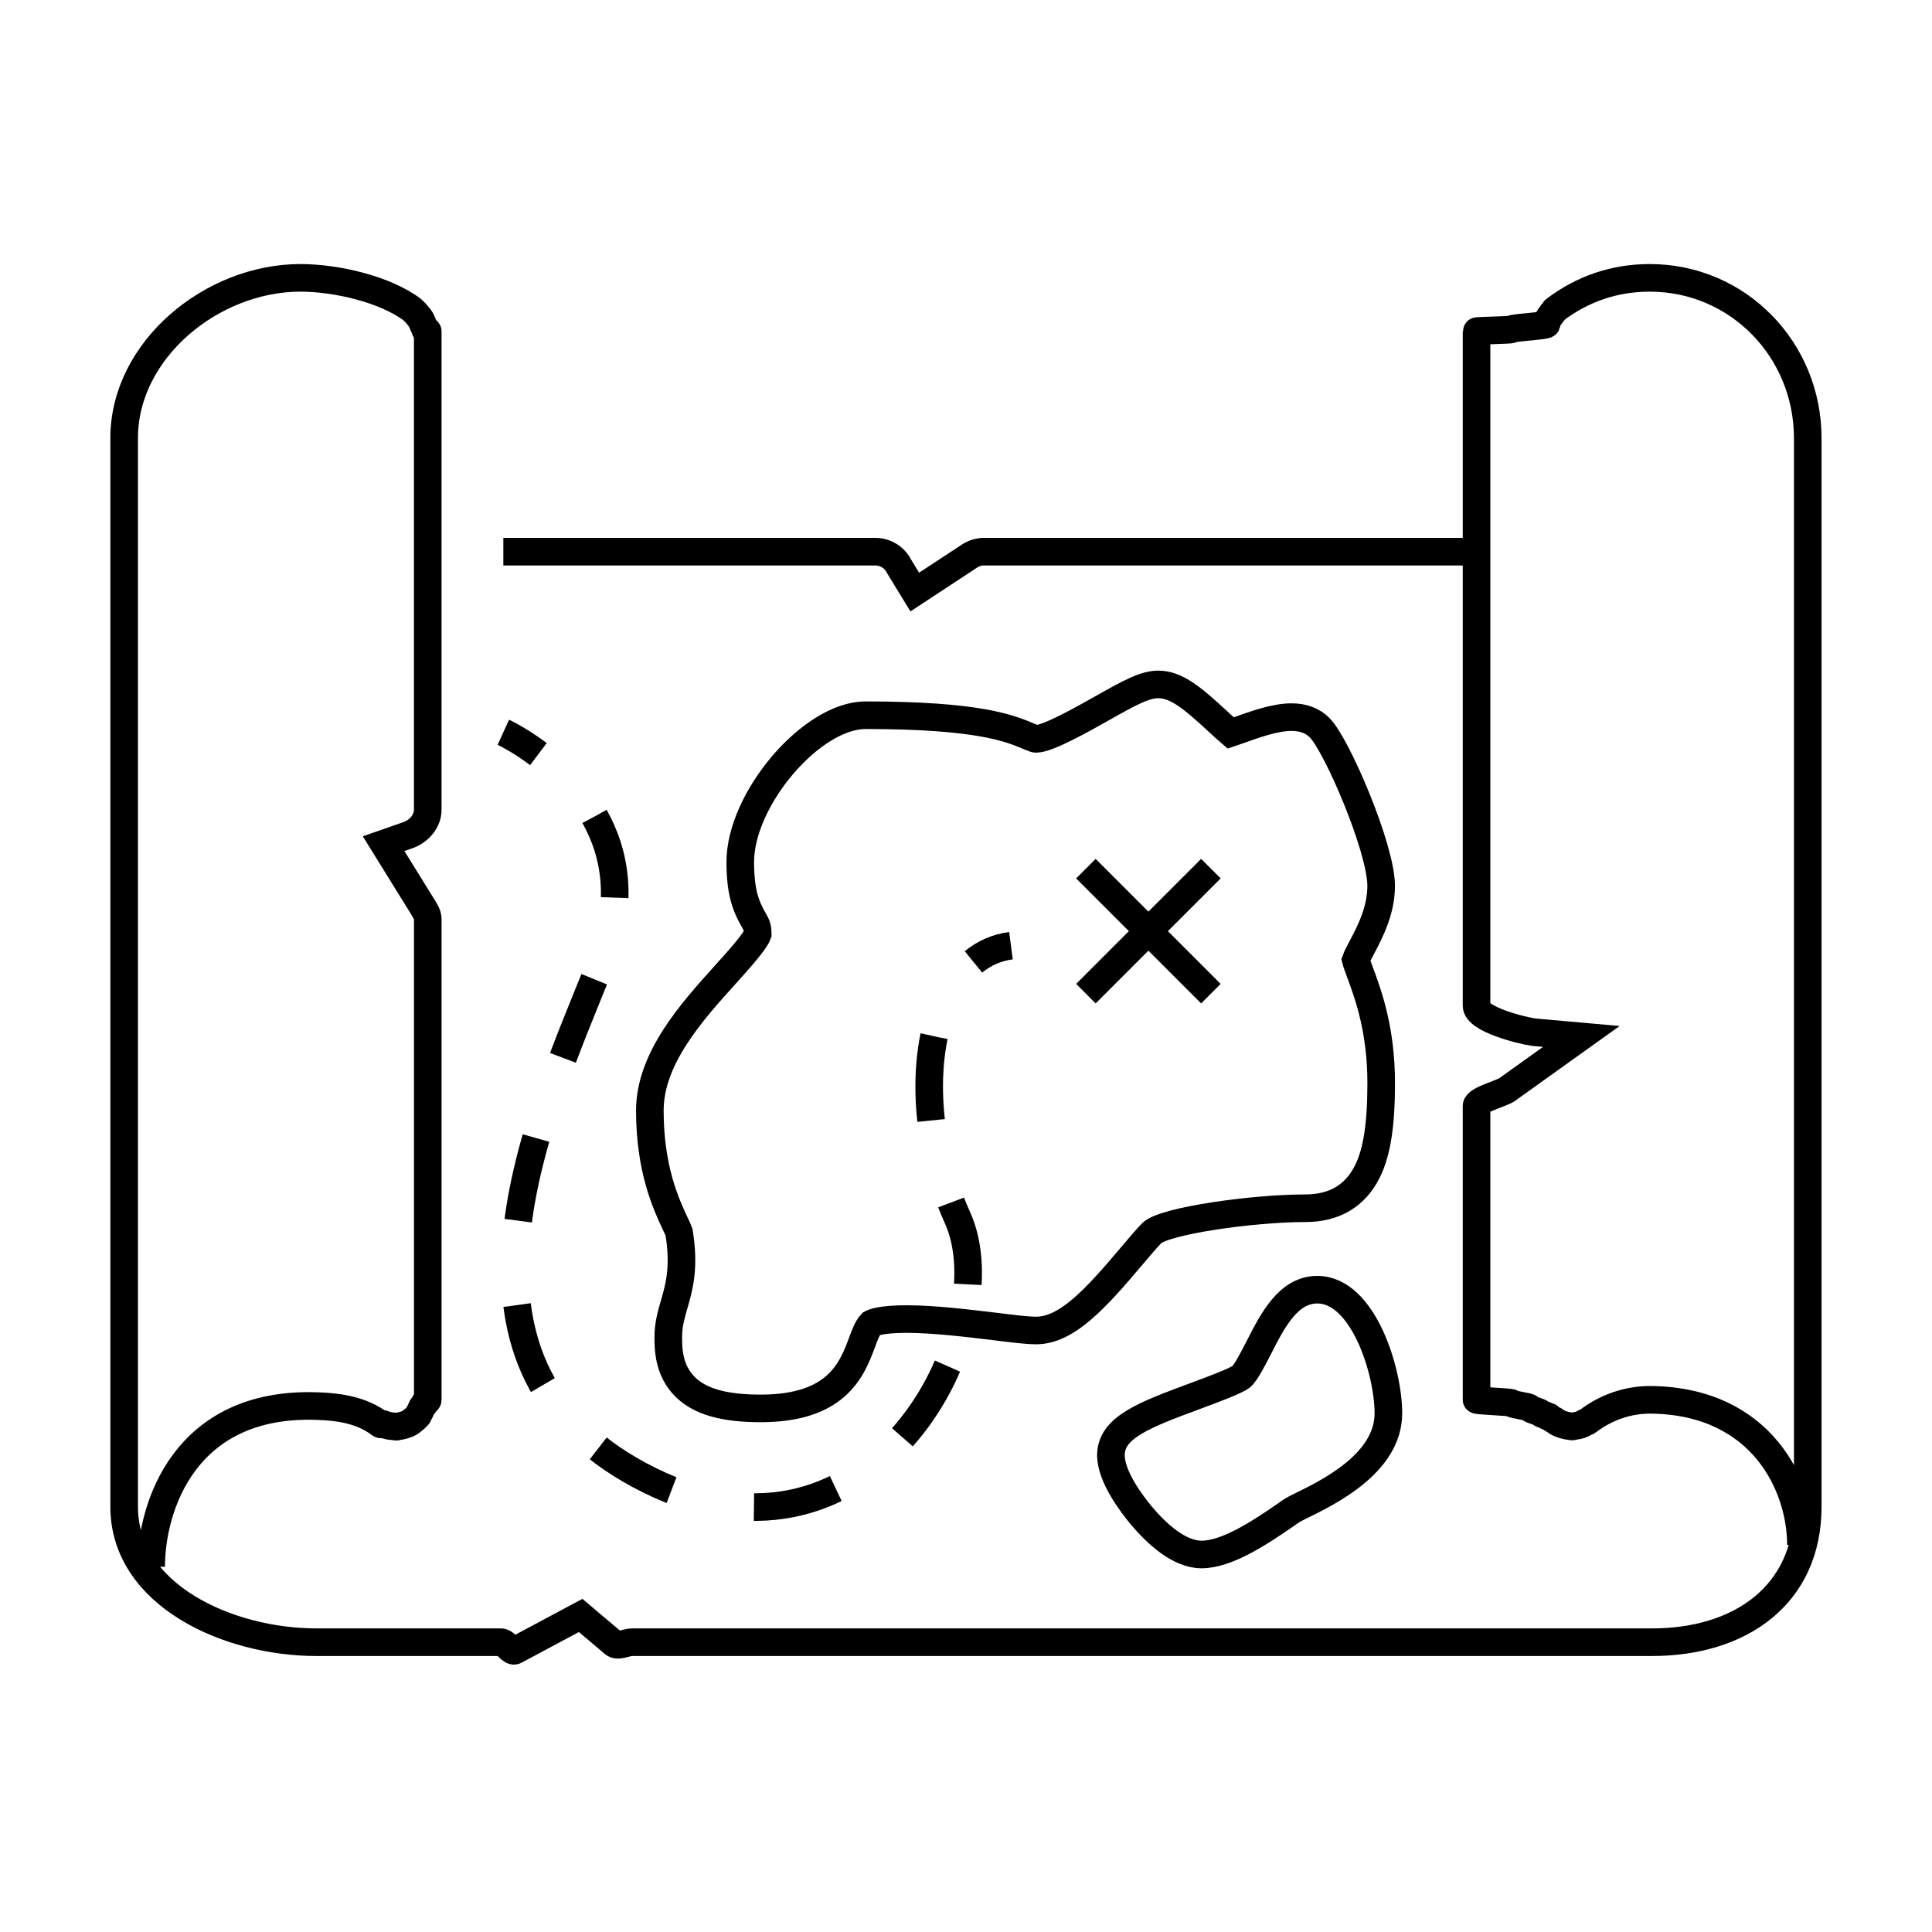
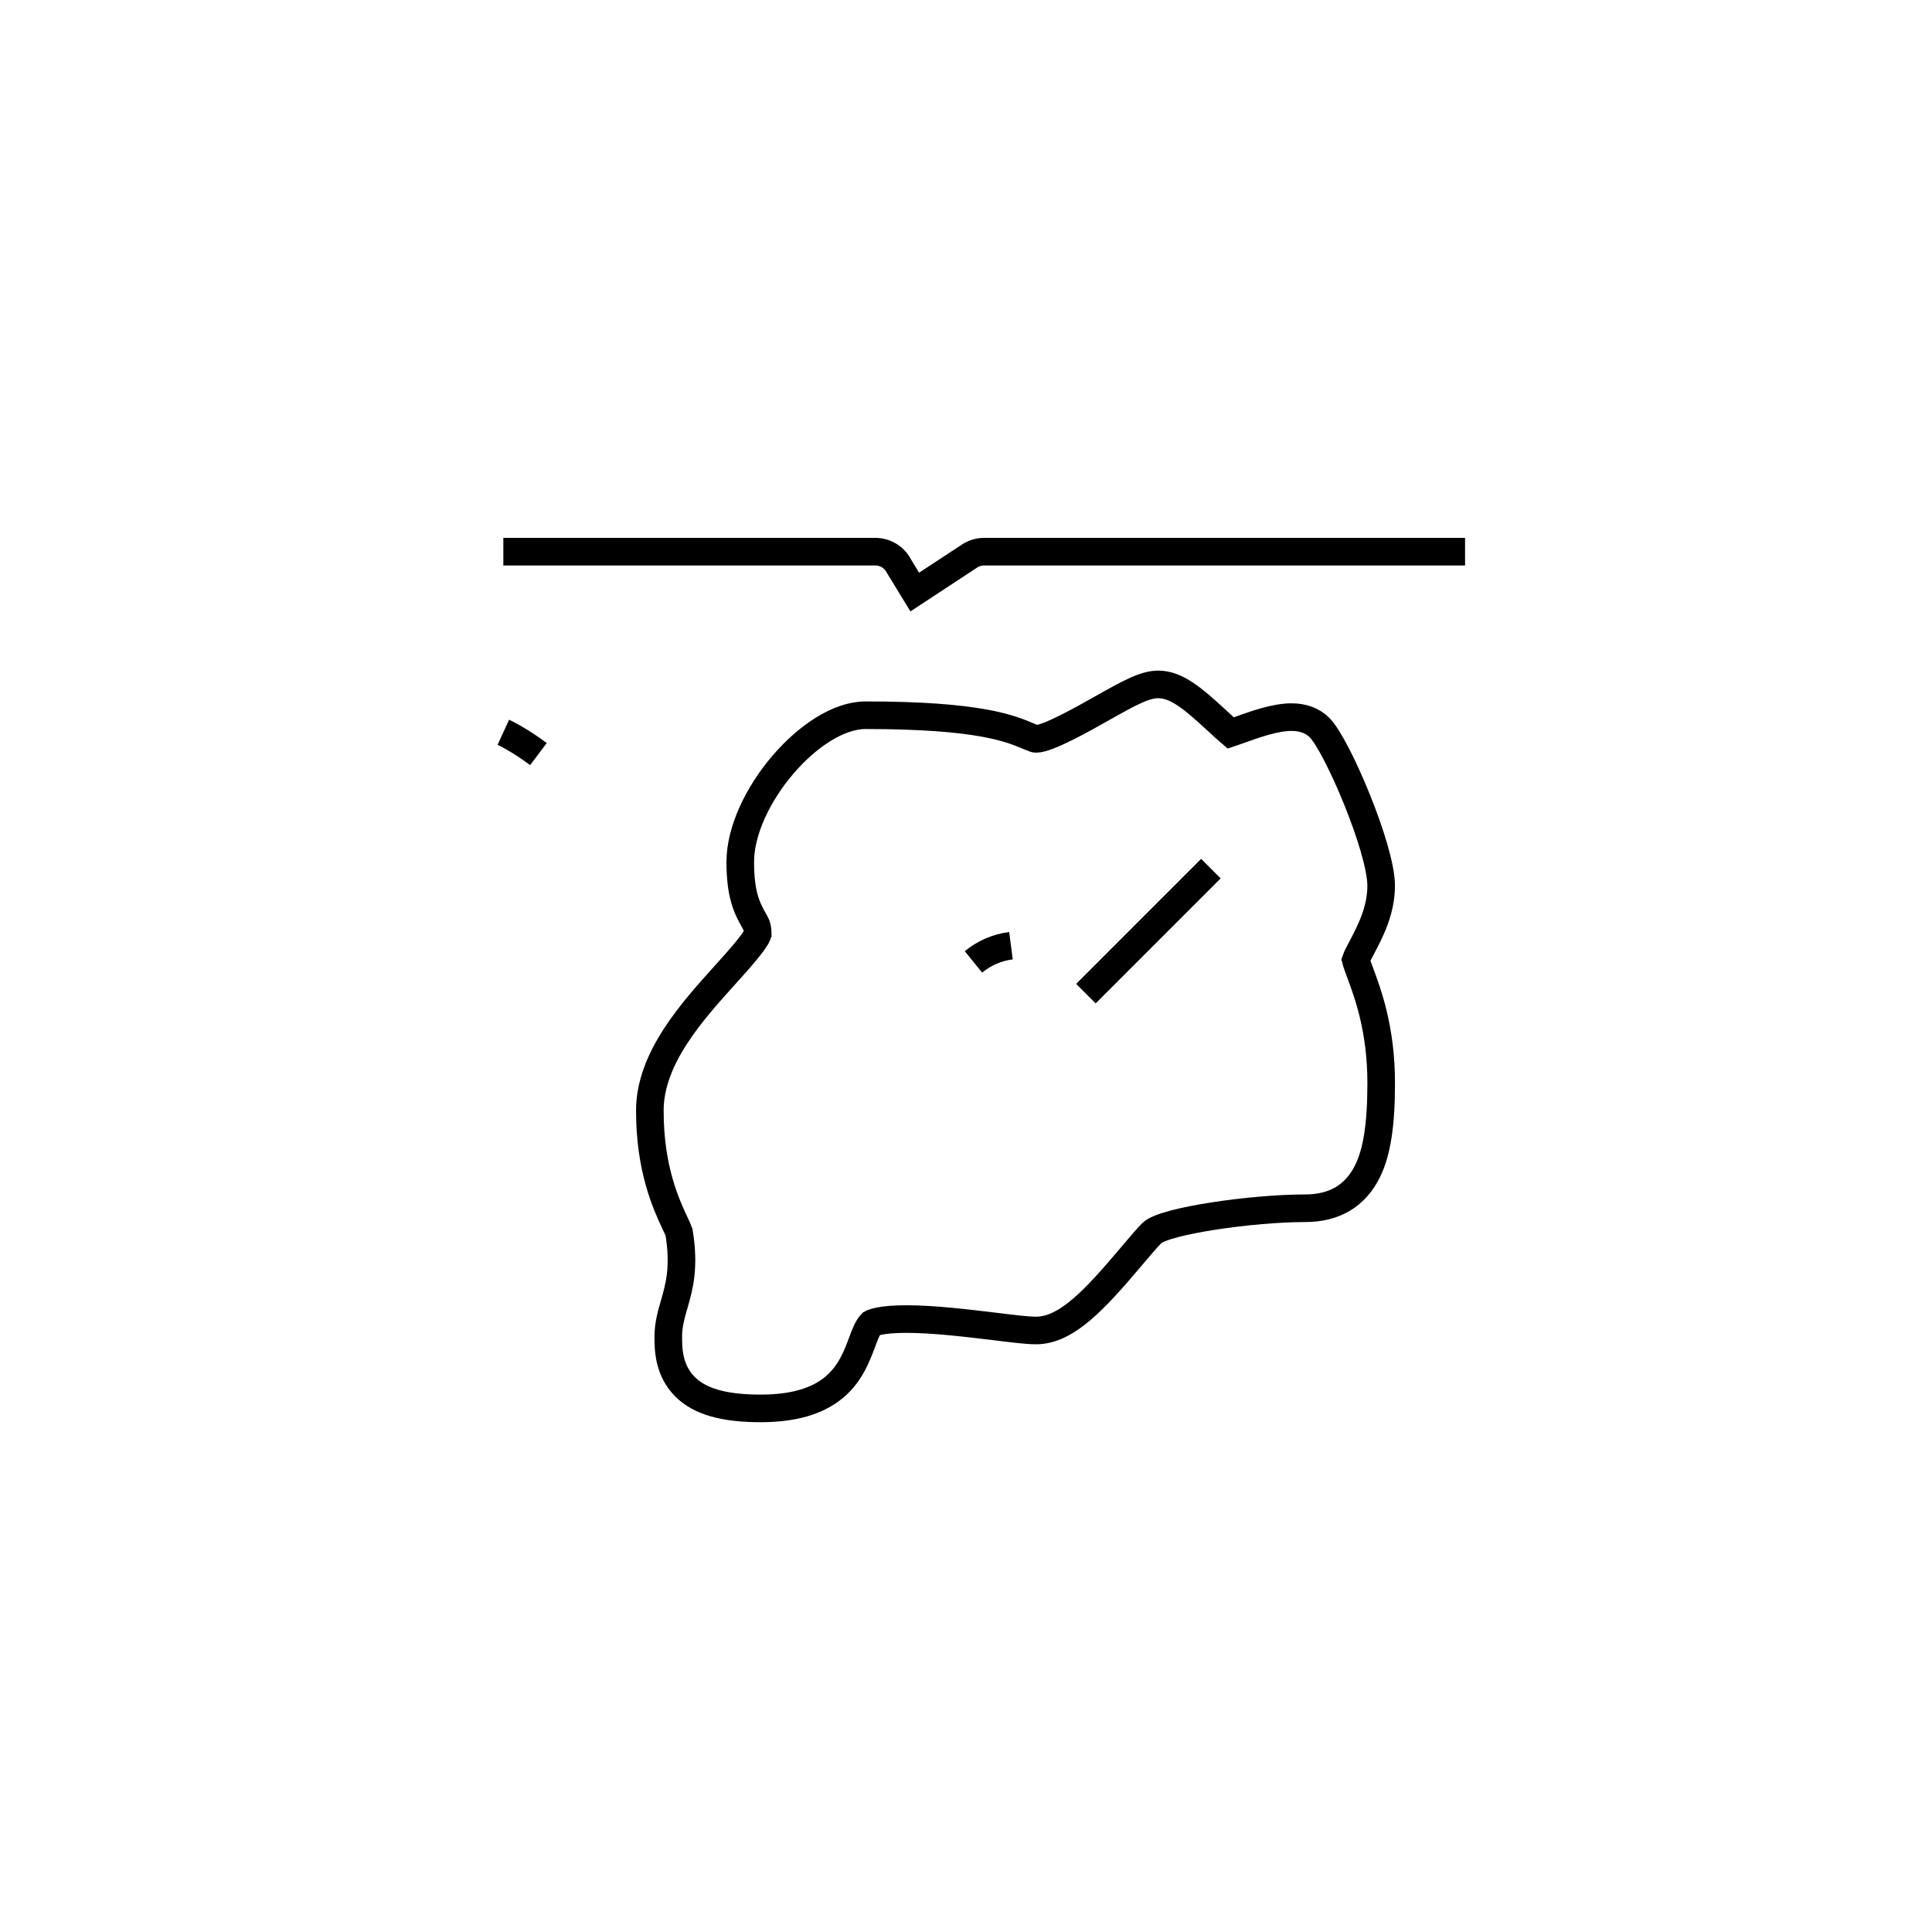
<svg xmlns="http://www.w3.org/2000/svg" version="1.1" id="Calque_1" x="0px" y="0px" width="70px" height="70px" viewBox="0 0 70 70" enable-background="new 0 0 70 70" xml:space="preserve">
  <g>
    <g>
-       <path fill="none" stroke="#000000" stroke-miterlimit="10" d="M5.477,56.767c0-2.136,1.187-5.979,5.988-5.823    c0.853,0.027,1.652,0.153,2.317,0.658c0.032,0.024,0.069-0.025,0.104-0.008c0.058,0.036,0.112,0.036,0.176,0.058    c0.064,0.021,0.127,0.018,0.192,0.025c0.038,0.006,0.072,0.016,0.112,0.016c0.022,0,0.042-0.016,0.064-0.016    c0.066-0.006,0.129-0.023,0.194-0.041c0.058-0.016,0.114-0.034,0.167-0.06c0.056-0.025,0.101-0.063,0.15-0.101    c0.053-0.041,0.104-0.079,0.146-0.13c0.015-0.016,0.035-0.025,0.05-0.044c0.024-0.031,0.03-0.07,0.051-0.104    c0.032-0.057,0.063-0.112,0.085-0.175c0.021-0.065,0.115-0.129,0.123-0.193c0.004-0.04,0.103-0.071,0.103-0.11V33.295    c0-0.175-0.131-0.348-0.22-0.499l-1.381-2.229l0.911-0.318c0.379-0.141,0.689-0.503,0.689-0.906V12.002    c0-0.022-0.093-0.041-0.095-0.063c-0.002-0.067-0.063-0.129-0.079-0.194c-0.02-0.059-0.053-0.116-0.08-0.17    c-0.027-0.053-0.073-0.097-0.108-0.145c-0.042-0.056-0.087-0.107-0.139-0.151c-0.016-0.015-0.027-0.034-0.044-0.048    c-1.004-0.762-2.791-1.164-4.069-1.164c-3.202,0-6.386,2.605-6.386,5.807v38.717c0,3.201,3.761,4.909,6.965,4.909h6.692    c0.183,0,0.364,0.396,0.517,0.296l2.366-1.265l1.149,0.971c0.185,0.209,0.449-0.002,0.727-0.002h36.942    c3.201,0,5.642-1.708,5.642-4.909V15.874c0-3.202-2.524-5.807-5.725-5.807c-1.279,0-2.443,0.402-3.445,1.164    c-0.021,0.014-0.007,0.033-0.024,0.048c-0.053,0.044-0.083,0.096-0.122,0.152c-0.037,0.047-0.066,0.09-0.092,0.143    c-0.028,0.055-0.042,0.115-0.059,0.175c-0.018,0.063-1.273,0.122-1.278,0.186c-0.002,0.024-1.255,0.043-1.255,0.067v24.439    c0,0.482,1.601,0.892,2.08,0.958l1.717,0.153l-2.614,1.871c-0.16,0.178-1.183,0.408-1.183,0.648v10.646    c0,0.041,1.262,0.077,1.268,0.118c0.01,0.062,0.637,0.12,0.656,0.18c0.021,0.068,0.365,0.13,0.402,0.189    c0.018,0.031,0.184,0.066,0.203,0.096c0.01,0.019,0.107,0.024,0.12,0.042c0.046,0.053,0.143,0.093,0.199,0.136    c0.046,0.036,0.107,0.071,0.159,0.095c0.054,0.027,0.119,0.044,0.178,0.06c0.065,0.018,0.135,0.035,0.202,0.039    c0.021,0.002,0.042,0.014,0.066,0.014c0.039,0,0.073-0.02,0.112-0.023c0.065-0.008,0.128-0.018,0.192-0.039    c0.063-0.022,0.12-0.052,0.177-0.087c0.034-0.018,0.071-0.023,0.103-0.048c0.665-0.505,1.468-0.786,2.32-0.771    c3.998,0.068,5.396,3.125,5.396,5.257" />
      <g>
        <path fill="none" stroke="#000000" stroke-miterlimit="10" d="M18.237,19.988h13.475c0.38,0,0.708,0.218,0.865,0.536l0.567,0.927     l1.984-1.304c0.158-0.104,0.344-0.159,0.53-0.159h17.424" />
      </g>
-       <line fill="none" stroke="#000000" stroke-miterlimit="10" x1="39.344" y1="31.473" x2="43.873" y2="36.002" />
      <line fill="none" stroke="#000000" stroke-miterlimit="10" x1="43.873" y1="31.472" x2="39.344" y2="36.002" />
      <g>
        <path fill="none" stroke="#000000" stroke-miterlimit="10" d="M27.563,51.029c-1.326,0-2.197-0.244-2.734-0.776     c-0.616-0.607-0.616-1.4-0.616-1.826s0.109-0.807,0.216-1.175c0.179-0.623,0.383-1.331,0.173-2.609     c-0.019-0.059-0.089-0.209-0.147-0.329c-0.318-0.683-0.91-1.954-0.91-4.074c0-1.896,1.52-3.582,2.743-4.936     c0.455-0.504,1.072-1.191,1.166-1.463c-0.004-0.263-0.045-0.33-0.15-0.516c-0.252-0.444-0.483-0.938-0.483-2.091     c0-2.287,2.588-5.32,4.539-5.32c4.102,0,5.235,0.477,5.914,0.764c0.184,0.077,0.226,0.093,0.264,0.093     c0.427,0,1.684-0.71,2.361-1.091c1.054-0.596,1.584-0.882,2.068-0.882c0.658,0,1.25,0.501,2.146,1.328     c0.14,0.133,0.336,0.311,0.479,0.433c0.097-0.032,0.204-0.071,0.293-0.104c0.585-0.21,1.315-0.472,1.908-0.472     c0.421,0,0.762,0.127,1.016,0.379c0.632,0.631,2.233,4.379,2.233,5.73c0,0.9-0.398,1.661-0.69,2.216     c-0.085,0.157-0.193,0.364-0.231,0.473c0.025,0.1,0.097,0.292,0.155,0.45c0.287,0.771,0.767,2.064,0.767,4.005     c0,1.518-0.153,2.504-0.494,3.196c-0.438,0.891-1.198,1.345-2.259,1.345c-1.91,0-5.063,0.451-5.549,0.891     c-0.185,0.186-0.452,0.503-0.736,0.839c-1.334,1.581-2.364,2.699-3.466,2.699c-0.325,0-0.822-0.062-1.512-0.148     c-0.977-0.116-2.187-0.266-3.186-0.266c-0.943,0-1.226,0.138-1.27,0.163c-0.139,0.146-0.236,0.404-0.345,0.702     C30.87,49.601,30.335,51.029,27.563,51.029z" />
      </g>
      <g>
-         <path fill="none" stroke="#000000" stroke-miterlimit="10" d="M43.534,56.322c-0.824,0-1.642-0.771-2.185-1.416     c-0.327-0.395-1.098-1.392-1.098-2.183c0-1.01,1.22-1.461,3.066-2.147c0.582-0.215,1.466-0.542,1.658-0.698     c0.164-0.132,0.451-0.696,0.642-1.068c0.499-0.977,1.063-2.082,2.112-2.082c1.666,0,2.575,2.959,2.575,4.478     c0,1.803-2.157,2.859-3.196,3.366c-0.103,0.051-0.232,0.116-0.269,0.14c-0.053,0.032-0.139,0.091-0.247,0.168     C45.586,55.577,44.433,56.322,43.534,56.322z" />
-       </g>
+         </g>
    </g>
    <g>
      <g>
        <path fill="none" stroke="#000000" stroke-miterlimit="10" d="M18.237,26.532c0,0,0.564,0.258,1.271,0.79" />
-         <path fill="none" stroke="#000000" stroke-miterlimit="10" stroke-dasharray="3.066,3.066" d="M21.543,29.584     c0.757,1.349,1.098,3.16,0.163,5.464c-2.373,5.844-6.276,14.587,1.837,18.59c8.113,4.005,12.986-5.468,11.148-9.521     c-1.232-2.722-1.356-6.04-0.354-8.055" />
        <path fill="none" stroke="#000000" stroke-miterlimit="10" d="M35.27,34.851c0.384-0.313,0.837-0.519,1.359-0.587" />
      </g>
    </g>
  </g>
</svg>